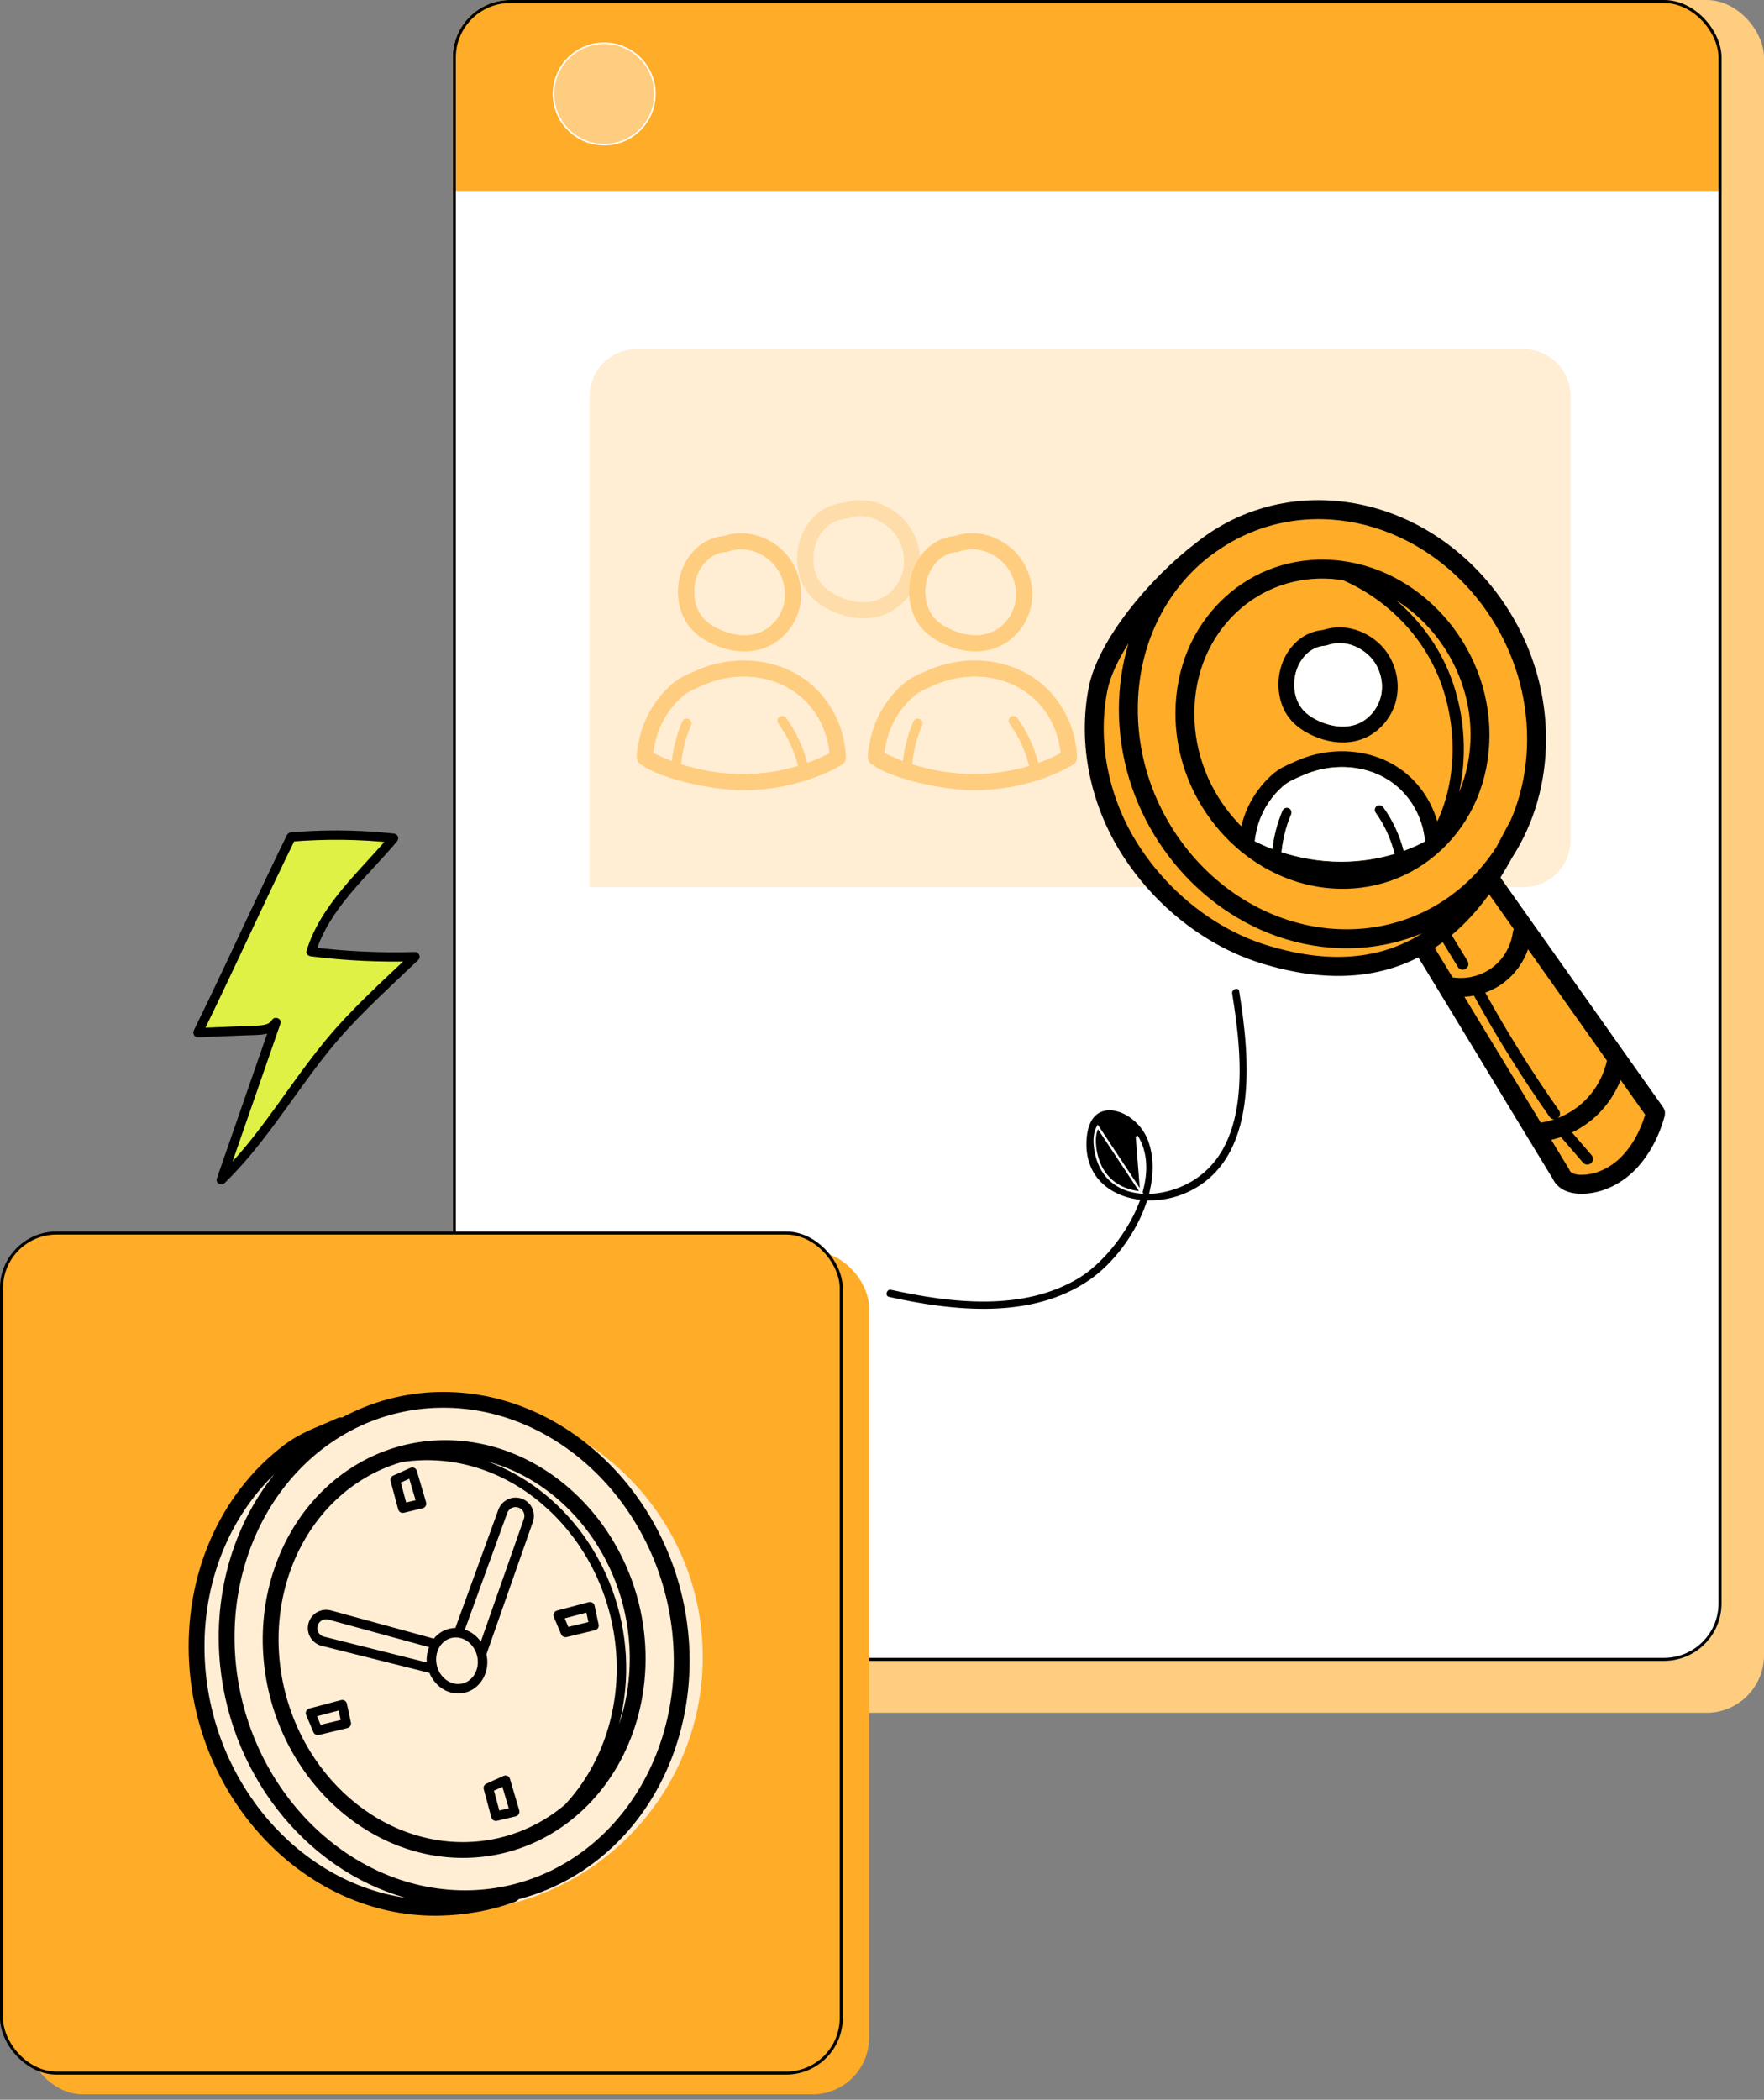
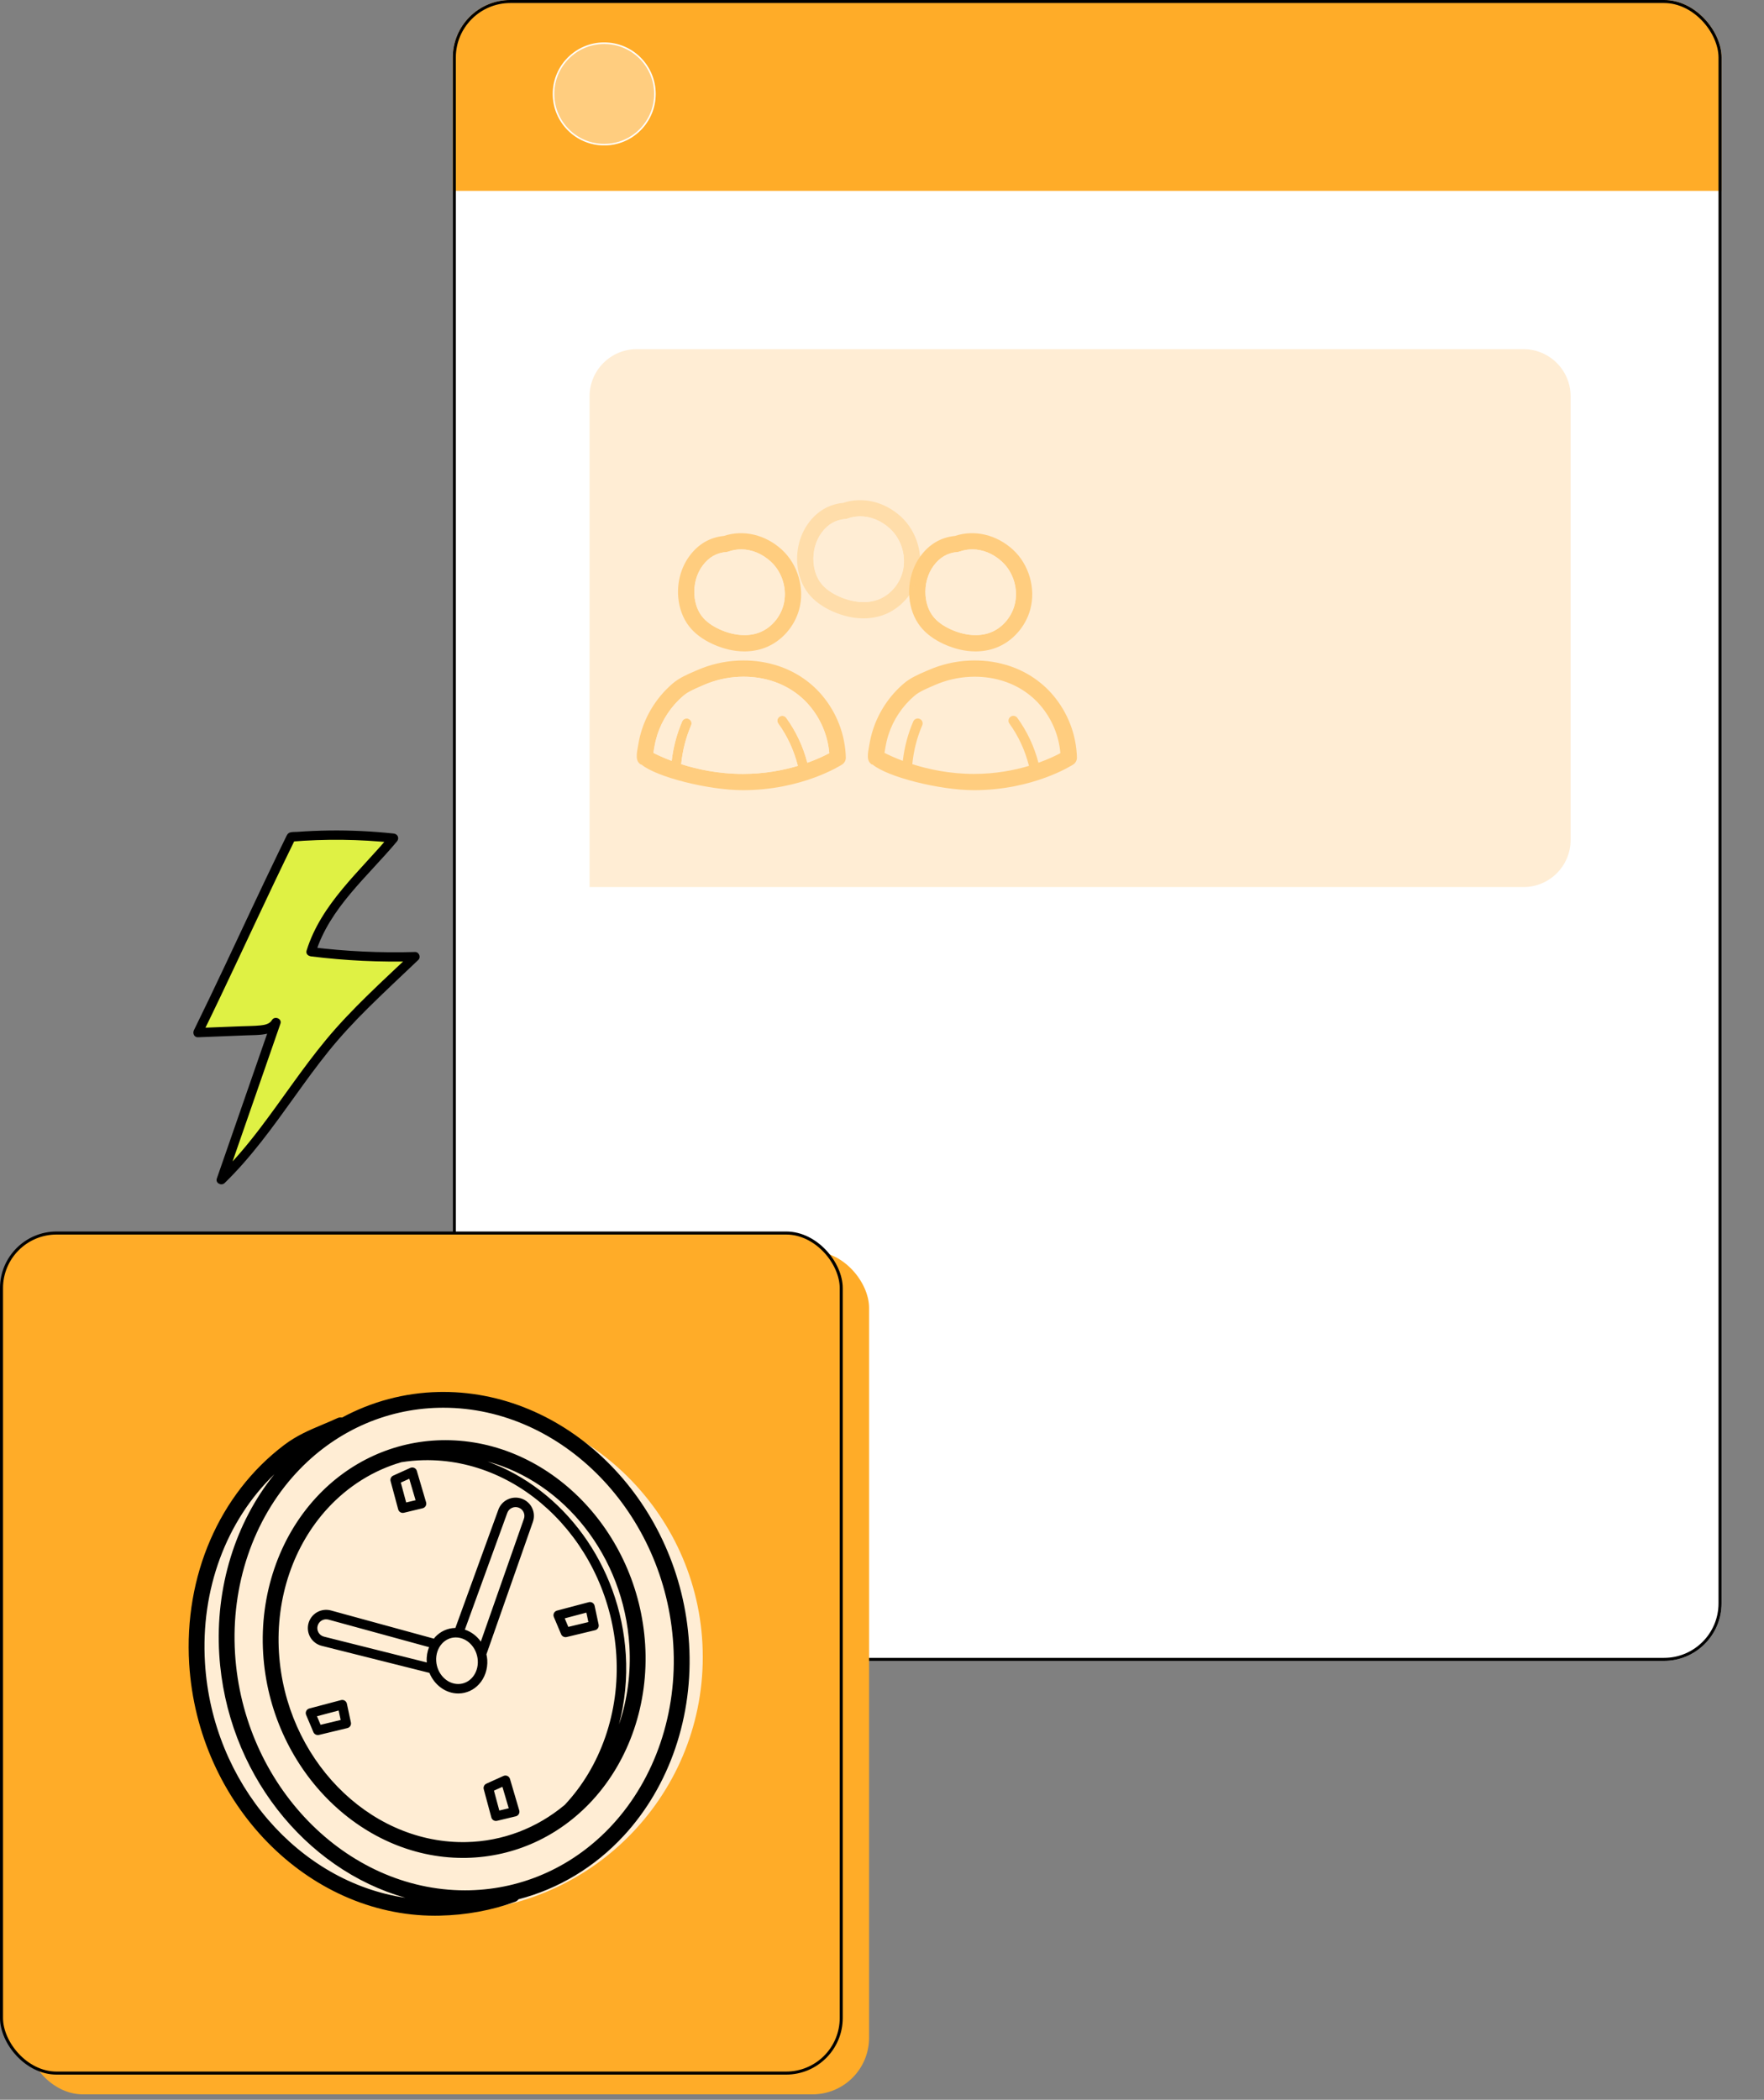
<svg xmlns="http://www.w3.org/2000/svg" width="316" height="376" viewBox="0 0 316 376" fill="none">
  <rect x="0" y="0" width="316" height="376" fill="#808080" stroke="none" />
-   <rect x="81.112" width="234.888" height="306.706" rx="10.308" fill="#FFCD7F" />
  <g clip-path="url(#clip0_2013_16322)">
    <rect x="81.112" width="227.283" height="297.412" rx="10.308" fill="white" />
    <rect x="81.112" width="227.319" height="34.179" fill="#FFAC28" />
    <circle cx="108.239" cy="16.819" r="9.085" fill="#FFCD7F" stroke="white" stroke-width="0.275" />
  </g>
  <rect x="81.384" y="0.271" width="226.741" height="296.869" rx="10.037" stroke="black" stroke-width="0.543" />
  <path d="M281.358 70.973C281.358 66.307 277.576 62.524 272.909 62.524H114.064C109.398 62.524 105.615 66.307 105.615 70.973V158.845H272.909C277.576 158.845 281.358 155.062 281.358 150.396V70.973Z" fill="#FFEDD4" />
  <rect x="4.718" y="224.062" width="150.967" height="150.967" rx="10.139" fill="#FFAC28" />
  <rect x="0.27" y="220.794" width="150.426" height="150.426" rx="9.869" fill="#FFAC28" stroke="black" stroke-width="0.541" />
  <path d="M55.728 170.427C58.2 162.344 65.11 156.587 70.517 150.09C64.422 149.434 58.264 149.363 52.156 149.878C46.366 161.668 41.244 173.121 35.453 184.91C38.947 184.772 42.442 184.633 45.936 184.495C47.255 184.443 48.814 184.248 49.435 183.083C46.17 192.477 42.906 201.871 39.642 211.265C47.654 203.523 53.063 193.499 60.405 185.12C63.297 181.819 66.478 178.786 69.657 175.761C71.219 174.274 72.783 172.788 74.347 171.303C68.13 171.493 61.899 171.2 55.728 170.427L55.728 170.427Z" fill="#DFF144" />
  <path d="M56.53 170.648C59.042 162.581 65.862 156.957 71.105 150.678C71.59 150.097 71.251 149.336 70.517 149.258C66.695 148.852 62.852 148.665 59.009 148.714C57.088 148.738 55.167 148.82 53.251 148.96C52.843 148.99 52.319 148.946 51.935 149.076C51.511 149.219 51.381 149.573 51.196 149.952C50.753 150.856 50.313 151.76 49.874 152.665C46.615 159.398 43.469 166.186 40.275 172.95C38.454 176.809 36.615 180.659 34.735 184.489C34.472 185.025 34.782 185.768 35.453 185.741C38.396 185.625 41.338 185.508 44.281 185.392C46.289 185.312 48.972 185.503 50.154 183.502L48.633 182.861C45.369 192.255 42.104 201.649 38.84 211.043C38.557 211.857 39.664 212.402 40.23 211.853C45.005 207.219 48.883 201.79 52.754 196.407C54.727 193.662 56.705 190.917 58.829 188.285C61.024 185.565 63.402 183.012 65.885 180.553C68.853 177.616 71.908 174.765 74.935 171.89C75.451 171.4 75.063 170.449 74.347 170.47C68.127 170.653 61.903 170.361 55.728 169.594C54.668 169.463 54.678 171.128 55.728 171.258C61.903 172.025 68.127 172.317 74.347 172.134L73.759 170.714C68.5 175.708 63.052 180.585 58.414 186.178C54.164 191.302 50.515 196.882 46.48 202.169C44.194 205.164 41.759 208.05 39.054 210.676L40.444 211.485C43.709 202.091 46.973 192.697 50.237 183.303C50.552 182.397 49.187 181.866 48.717 182.662C48.3 183.368 47.432 183.536 46.672 183.615C45.516 183.734 44.339 183.725 43.178 183.772C40.603 183.873 38.028 183.975 35.453 184.077L36.172 185.329C40.609 176.291 44.801 167.136 49.131 158.047C50.365 155.457 51.611 152.873 52.875 150.298L52.157 150.71C58.27 150.202 64.417 150.273 70.517 150.922L69.928 149.501C64.482 156.024 57.535 161.826 54.926 170.205C54.607 171.23 56.212 171.668 56.53 170.647L56.53 170.648Z" fill="black" />
  <g clip-path="url(#clip1_2013_16322)">
    <path d="M80.19 342.313C105.431 342.313 125.893 321.903 125.893 296.726C125.893 271.549 105.431 251.139 80.19 251.139C54.949 251.139 34.487 271.549 34.487 296.726C34.487 321.903 54.949 342.313 80.19 342.313Z" fill="#FFEDD4" />
    <path d="M123.441 294.334C121.901 269.289 102.241 249.251 79.417 249.251C79.141 249.251 78.863 249.255 78.587 249.26C72.456 249.391 66.569 250.977 61.276 253.835C61.01 253.795 60.735 253.804 60.474 253.926C59.563 254.348 58.678 254.719 57.813 255.083C55.424 256.087 53.166 257.035 50.882 258.766C39.277 267.559 32.926 282.21 33.893 297.955C35.432 323 55.092 343.04 77.917 343.038C78.193 343.038 78.471 343.034 78.747 343.029C83.502 342.927 88.063 342.09 92.304 340.54C92.552 340.45 92.74 340.284 92.895 340.093C100.026 338.248 106.536 334.358 111.757 328.702C119.976 319.796 124.235 307.269 123.441 294.334V294.334ZM36.721 297.783C35.912 284.638 40.511 272.337 49.148 263.987C42.125 272.706 38.542 284.294 39.276 296.238C40.567 317.263 54.632 334.754 72.617 339.828C53.607 337.04 38.046 319.376 36.721 297.783ZM109.674 326.789C102.903 334.125 93.808 338.28 84.069 338.488C83.809 338.493 83.554 338.496 83.296 338.496C61.949 338.496 43.55 319.635 42.103 296.066C41.354 283.892 45.342 272.126 53.042 263.783C59.814 256.447 68.907 252.292 78.647 252.085C78.906 252.079 79.162 252.076 79.419 252.076C100.766 252.076 119.166 270.937 120.614 294.506C121.362 306.679 117.375 318.445 109.674 326.789V326.789ZM79.793 257.885C79.569 257.885 79.342 257.887 79.117 257.891C70.559 258.074 62.575 261.717 56.639 268.15C49.959 275.387 46.498 285.564 47.143 296.071C48.393 316.413 64.372 332.688 82.923 332.688C83.148 332.688 83.374 332.685 83.599 332.681C92.157 332.499 100.139 328.856 106.077 322.424C112.757 315.186 116.218 305.009 115.573 294.502C114.323 274.159 98.344 257.885 79.793 257.885V257.885ZM83.539 329.856C83.332 329.861 83.127 329.863 82.921 329.863C65.846 329.863 51.13 314.766 49.971 295.898C49.371 286.154 52.561 276.737 58.722 270.063C62.398 266.08 66.931 263.274 71.9 261.831C73.197 261.628 74.51 261.501 75.835 261.472C93.698 261.063 109.203 276.757 110.408 296.392C111.033 306.545 107.606 316.335 101.172 323.189C96.173 327.372 90.038 329.718 83.539 329.857L83.539 329.856ZM110.885 308.798C111.934 304.805 112.369 300.576 112.105 296.288C111.112 280.134 100.812 266.58 87.332 261.709C101.005 265.362 111.762 278.656 112.746 294.674C113.047 299.567 112.391 304.376 110.885 308.798ZM93.571 268.404C92.732 268.072 91.783 268.102 90.967 268.484C90.152 268.865 89.522 269.575 89.251 270.403L81.576 291.514C81.564 291.514 81.552 291.515 81.54 291.515C80.167 291.544 78.888 292.127 77.939 293.155C77.862 293.239 77.807 293.342 77.735 293.431L59.294 288.383C57.596 287.922 55.837 288.867 55.3 290.546C55.027 291.403 55.121 292.345 55.56 293.131C55.998 293.916 56.751 294.493 57.626 294.713L76.924 299.555C77.813 301.715 79.82 303.245 82.085 303.245C82.12 303.245 82.157 303.245 82.192 303.243C83.565 303.214 84.843 302.632 85.792 301.604C86.843 300.465 87.388 298.871 87.288 297.229C87.267 296.89 87.207 296.562 87.135 296.24L95.457 272.529C96.042 270.867 95.214 269.055 93.571 268.404V268.404ZM58.039 293.07C57.612 292.963 57.258 292.691 57.044 292.307C56.829 291.923 56.785 291.48 56.919 291.061C57.177 290.253 58.022 289.796 58.845 290.019L76.854 294.948C76.544 295.753 76.388 296.63 76.444 297.529C76.447 297.586 76.464 297.638 76.469 297.694L58.039 293.07H58.039ZM84.541 300.456C83.909 301.142 83.062 301.531 82.157 301.55C82.131 301.551 82.108 301.551 82.084 301.551C80.042 301.551 78.281 299.717 78.141 297.426C78.067 296.243 78.45 295.104 79.189 294.303C79.822 293.618 80.67 293.228 81.575 293.21C81.599 293.209 81.622 293.209 81.647 293.209C83.689 293.209 85.451 295.042 85.591 297.334C85.664 298.518 85.281 299.655 84.541 300.456H84.541ZM93.852 271.968L86.134 293.961C85.418 292.946 84.414 292.196 83.275 291.811L90.857 270.956C90.994 270.538 91.29 270.205 91.689 270.019C92.09 269.83 92.535 269.819 92.944 269.98C93.736 270.293 94.135 271.166 93.852 271.968H93.852ZM62.14 305.072C62.091 304.845 61.952 304.649 61.754 304.527C61.556 304.406 61.317 304.367 61.091 304.43L55.403 305.936C55.165 305.999 54.966 306.161 54.858 306.382C54.75 306.601 54.742 306.858 54.837 307.083L56.145 310.175C56.281 310.495 56.593 310.693 56.928 310.693C56.993 310.693 57.061 310.686 57.127 310.67L62.228 309.444C62.676 309.336 62.956 308.893 62.86 308.444L62.14 305.072H62.14ZM57.43 308.855L56.783 307.324L60.664 306.296L61.026 307.99L57.43 308.854V308.855ZM101.305 293.162C101.371 293.162 101.438 293.155 101.505 293.139L106.606 291.914C107.054 291.805 107.334 291.362 107.238 290.913L106.518 287.541C106.469 287.314 106.329 287.118 106.131 286.996C105.933 286.875 105.695 286.836 105.469 286.899L99.781 288.405C99.543 288.468 99.345 288.63 99.237 288.851C99.129 289.07 99.121 289.326 99.216 289.552L100.522 292.644C100.657 292.964 100.97 293.162 101.305 293.162V293.162ZM105.042 288.765L105.404 290.459L101.808 291.323L101.162 289.793L105.042 288.765V288.765ZM71.333 270.281C71.434 270.659 71.777 270.909 72.152 270.909C72.219 270.909 72.285 270.901 72.353 270.886L75.713 270.079C75.938 270.024 76.132 269.881 76.249 269.68C76.365 269.479 76.394 269.239 76.329 269.016L74.67 263.383C74.6 263.148 74.432 262.954 74.208 262.853C73.984 262.749 73.728 262.751 73.504 262.85L70.441 264.235C70.061 264.407 69.863 264.827 69.971 265.227L71.332 270.281L71.333 270.281ZM73.315 264.797L74.447 268.64L72.76 269.044L71.799 265.482L73.315 264.797H73.315ZM91.357 318.546C91.287 318.311 91.119 318.116 90.896 318.015C90.671 317.912 90.416 317.912 90.191 318.013L87.127 319.397C86.748 319.569 86.55 319.989 86.657 320.389L88.019 325.443C88.121 325.82 88.464 326.071 88.839 326.071C88.905 326.071 88.971 326.063 89.039 326.048L92.4 325.242C92.626 325.187 92.82 325.043 92.937 324.842C93.053 324.641 93.082 324.401 93.016 324.178L91.357 318.546V318.546ZM89.446 324.206L88.486 320.644L90.002 319.959L91.135 323.802L89.446 324.206Z" fill="black" />
  </g>
  <g clip-path="url(#clip2_2013_16322)">
    <path d="M201.14 115.205C200.544 115.746 195.628 127.688 195.628 127.688L198.384 146.497C198.384 146.497 204.567 157.693 209.632 160.977C214.697 164.261 225.871 173.814 240.918 172.769C255.964 171.724 253.581 169.986 253.581 169.986L280.099 211.73C280.099 211.73 285.015 211.402 287.25 210.372C289.485 209.342 295.598 202.057 296.785 200.199C297.972 198.34 266.067 157.095 266.067 157.095C266.067 157.095 275.928 142.019 275.034 132.913C274.14 123.807 267.925 107.127 263.435 103.6C258.944 100.073 245.772 91.562 236.001 91.265C226.231 90.968 210.526 101.156 209.483 103.6C208.44 106.043 201.14 115.205 201.14 115.205V115.205Z" fill="#FFAC28" />
    <path d="M258.115 152.271C263.72 147.055 266.813 139.72 266.822 131.62C266.84 115.471 254.293 101.408 238.847 100.28C231.523 99.743 224.571 102.162 219.275 107.09C213.668 112.307 210.575 119.641 210.566 127.742C210.553 140.451 218.323 151.868 229.16 156.705C232.094 158.014 235.25 158.841 238.54 159.082C245.865 159.619 252.816 157.2 258.114 152.271H258.115ZM238.6 103.664C239.273 103.713 239.938 103.797 240.598 103.901C248.945 107.558 255.498 114.542 258.361 122.962C261.425 131.978 260.635 142.013 256.322 149.254C256.147 149.427 255.99 149.616 255.809 149.784C251.21 154.065 245.165 156.164 238.788 155.698C225.073 154.69 213.938 142.152 213.955 127.745C213.962 120.598 216.67 114.146 221.579 109.577C226.18 105.297 232.225 103.197 238.6 103.664H238.6ZM261.384 141.826C262.788 135.63 262.463 128.718 260.283 122.305C258.329 116.558 254.756 111.452 250.111 107.494C258.032 112.448 263.447 121.574 263.435 131.617C263.431 135.254 262.721 138.706 261.384 141.826V141.826ZM195.034 123.087C193.046 133.269 195.326 144.344 201.293 153.471C206.286 161.113 213.428 167.233 221.349 170.768C222.837 171.432 224.352 172.005 225.888 172.481C238.068 176.252 247.195 174.945 254.073 171.438C258.018 177.894 261.931 184.348 265.839 190.803C269.918 197.539 273.997 204.275 278.118 211.012C278.527 211.906 279.23 212.626 280.158 213.098C280.185 213.112 280.211 213.125 280.238 213.137L280.24 213.137C280.294 213.163 280.347 213.19 280.402 213.215C281.099 213.526 281.894 213.706 282.771 213.751C286.402 213.936 290.252 212.278 293.071 209.316C295.425 206.84 297.209 203.538 298.227 199.766C298.234 199.739 298.226 199.713 298.232 199.686C298.259 199.564 298.255 199.444 298.255 199.319C298.254 199.222 298.265 199.127 298.248 199.034C298.228 198.92 298.178 198.815 298.134 198.705C298.095 198.609 298.065 198.514 298.011 198.428C297.993 198.4 297.991 198.368 297.972 198.341C292.946 191.262 287.948 184.197 282.95 177.132C278.236 170.47 273.52 163.808 268.785 157.134C269.584 155.862 270.29 154.637 270.918 153.498C274.836 147.405 276.944 140.148 276.953 132.363C276.976 110.359 259.888 91.204 238.86 89.661C229.854 89.001 221.27 91.639 214.387 97.108C205.82 103.628 196.67 114.704 195.034 123.087ZM270.574 146.979C270.224 147.592 269.832 148.334 269.385 149.183C268.975 149.962 268.525 150.815 268.033 151.713C266.563 153.991 264.821 156.093 262.809 157.965C256.312 164.011 247.778 166.976 238.777 166.317C219.481 164.9 203.801 147.267 203.823 127.003C203.835 116.933 207.655 107.84 214.579 101.397C215.277 100.748 216.009 100.152 216.752 99.574C217.113 99.305 217.473 99.038 217.831 98.787C218.082 98.608 218.339 98.442 218.594 98.271C219.291 97.805 219.974 97.385 220.645 97.004C226.022 93.981 232.191 92.575 238.613 93.045C242.706 93.346 246.637 94.377 250.289 96.007C263.855 102.062 273.583 116.395 273.565 132.36C273.56 137.574 272.525 142.521 270.574 146.98L270.574 146.979ZM287.859 189.927C287.231 192.774 285.722 195.421 283.584 197.395C282.277 198.602 280.739 199.549 279.085 200.199C279.486 199.863 279.579 199.276 279.271 198.84C274.501 192.077 270.068 184.983 266.067 177.747C267.28 177.307 268.43 176.687 269.465 175.894C271.436 174.384 272.913 172.308 273.735 169.986C275.883 173.021 278.04 176.061 280.187 179.095C282.74 182.703 285.303 186.317 287.86 189.927H287.859ZM277.891 204.112C278.479 203.973 279.059 203.806 279.63 203.609L283.577 208.187C283.678 208.304 283.8 208.392 283.932 208.451C284.281 208.607 284.702 208.558 285.01 208.292C285.435 207.924 285.482 207.281 285.116 206.856L281.609 202.789C283.161 202.033 284.609 201.062 285.878 199.891C287.82 198.098 289.337 195.855 290.318 193.398C291.785 195.469 293.246 197.536 294.717 199.608C293.825 202.521 292.432 205.067 290.618 206.973C288.472 209.23 285.602 210.496 282.943 210.362C282.449 210.336 282.018 210.232 281.693 210.073C281.352 209.899 281.24 209.703 281.185 209.569C281.151 209.489 281.111 209.41 281.065 209.336C280 207.594 278.952 205.853 277.891 204.112L277.891 204.112ZM262.329 178.501C262.905 178.472 263.474 178.397 264.039 178.291C268.141 185.747 272.701 193.054 277.613 200.016C277.722 200.17 277.867 200.285 278.027 200.357C278.16 200.417 278.306 200.429 278.452 200.428C277.658 200.698 276.843 200.898 276.015 201.025C273.588 197.031 271.153 193.037 268.735 189.043C266.607 185.529 264.463 182.015 262.33 178.501H262.329ZM257 169.73C257.497 169.403 257.981 169.066 258.45 168.718L261.166 173.156C261.278 173.338 261.437 173.473 261.618 173.554C261.914 173.686 262.267 173.675 262.563 173.493C263.042 173.198 263.192 172.572 262.899 172.093L260.057 167.448C262.731 165.201 264.931 162.655 266.757 160.135C268.236 162.219 269.707 164.3 271.182 166.383C271.107 166.543 271.036 166.706 271.014 166.891C270.713 169.34 269.364 171.699 267.407 173.199C265.449 174.698 262.825 175.386 260.386 175.036C260.332 175.028 260.283 175.048 260.229 175.045C259.151 173.273 258.083 171.502 257 169.73H257ZM202.158 115.205C201.029 118.927 200.44 122.89 200.435 127C200.417 144.319 211.001 159.876 225.764 166.465C229.755 168.247 234.052 169.372 238.529 169.701C244.222 170.118 249.747 169.216 254.781 167.118C248.316 171.208 239.403 173.113 226.887 169.238C217.928 166.465 209.633 160.042 204.126 151.613C198.641 143.219 196.538 133.059 198.357 123.737C198.864 121.145 200.252 118.199 202.158 115.205V115.205Z" fill="black" />
    <path d="M253.976 140.556C251.847 138.042 249.002 136.213 245.745 135.27C243.743 134.688 241.628 134.448 239.45 134.545C236.998 134.66 234.608 135.222 232.345 136.216L231.902 136.407C230.656 136.947 229.243 137.559 228.111 138.528C226.863 139.597 225.768 140.837 224.857 142.215C223.946 143.588 223.232 145.077 222.733 146.643C222.482 147.436 222.286 148.246 222.152 149.049L222.128 149.18C221.806 150.926 221.593 152.08 222.61 152.69L222.643 152.636C225.249 154.854 234.349 157.136 240.271 157.136C250.504 157.136 257.211 152.844 257.493 152.661C257.904 152.393 258.147 151.93 258.135 151.437C258.033 147.469 256.556 143.604 253.976 140.557L253.976 140.556ZM251.458 152.356C250.739 149.554 249.486 146.868 247.796 144.529C247.521 144.148 246.991 144.061 246.612 144.339C246.232 144.615 246.147 145.146 246.422 145.525C248.011 147.724 249.155 150.261 249.816 152.898C247.261 153.665 244.015 154.303 240.272 154.303C236.041 154.303 232.358 153.493 229.573 152.599C229.804 150.266 230.37 147.988 231.3 145.823C231.485 145.391 231.286 144.891 230.857 144.707C230.429 144.521 229.928 144.719 229.743 145.15C228.797 147.352 228.202 149.661 227.927 152.026C226.486 151.484 225.394 150.966 224.75 150.634C224.782 150.41 224.832 150.107 224.908 149.694L224.94 149.516C225.053 148.846 225.216 148.168 225.427 147.503C225.846 146.188 226.447 144.937 227.213 143.782C227.979 142.622 228.9 141.58 229.948 140.681C230.756 139.99 231.909 139.491 233.025 139.007L233.48 138.809C235.424 137.956 237.478 137.474 239.581 137.375C241.452 137.286 243.255 137.495 244.959 137.989C247.68 138.78 250.053 140.301 251.821 142.389C253.805 144.732 255.012 147.65 255.265 150.682C254.53 151.08 253.223 151.722 251.458 152.357L251.458 152.356Z" fill="black" />
    <path d="M247.045 115.219C244.201 112.59 240.361 111.682 236.985 112.816C234.556 113.059 232.548 114.232 231.018 116.304C229.573 118.256 228.857 120.844 229.053 123.403C229.205 125.385 229.865 127.178 230.962 128.59C231.924 129.828 233.305 130.866 235.064 131.674C236.901 132.517 238.765 132.943 240.54 132.943C241.797 132.943 243.008 132.728 244.131 132.298C246.961 131.212 249.227 128.652 250.045 125.614C251.028 121.96 249.822 117.782 247.045 115.219V115.219ZM247.315 124.877C246.729 127.056 245.121 128.886 243.121 129.653C241.157 130.408 238.651 130.203 236.241 129.098C234.899 128.482 233.873 127.725 233.192 126.849C232.437 125.879 231.981 124.613 231.871 123.187C231.727 121.297 232.243 119.404 233.289 117.991C234.367 116.533 235.711 115.758 237.397 115.623C237.522 115.613 237.645 115.587 237.763 115.545C238.484 115.285 239.23 115.158 239.979 115.158C241.787 115.158 243.609 115.898 245.13 117.302C247.153 119.171 248.032 122.216 247.315 124.878V124.877Z" fill="black" />
    <path d="M247.316 124.877C246.729 127.055 245.121 128.886 243.121 129.652C241.157 130.408 238.651 130.203 236.241 129.098C234.9 128.482 233.873 127.725 233.192 126.849C232.437 125.879 231.981 124.613 231.872 123.187C231.727 121.297 232.244 119.404 233.289 117.991C234.367 116.533 235.711 115.758 237.397 115.623C237.522 115.613 237.645 115.587 237.763 115.545C238.484 115.285 239.231 115.157 239.979 115.157C241.787 115.157 243.609 115.898 245.13 117.302C247.153 119.171 248.032 122.216 247.316 124.878V124.877Z" fill="white" />
    <path d="M251.457 152.356C250.739 149.554 249.486 146.868 247.795 144.529C247.52 144.147 246.99 144.061 246.612 144.339C246.232 144.614 246.147 145.145 246.422 145.525C248.01 147.724 249.155 150.26 249.815 152.898C247.261 153.664 244.014 154.302 240.271 154.302C236.041 154.302 232.357 153.492 229.572 152.598C229.804 150.265 230.369 147.987 231.299 145.823C231.485 145.391 231.286 144.891 230.857 144.706C230.428 144.52 229.928 144.718 229.742 145.15C228.797 147.351 228.201 149.66 227.927 152.025C226.485 151.483 225.394 150.965 224.75 150.633C224.782 150.41 224.832 150.106 224.908 149.694L224.94 149.516C225.053 148.845 225.216 148.167 225.427 147.502C225.845 146.187 226.446 144.936 227.212 143.781C227.979 142.621 228.9 141.579 229.948 140.681C230.756 139.989 231.909 139.49 233.024 139.007L233.479 138.809C235.424 137.956 237.478 137.473 239.581 137.375C241.452 137.285 243.255 137.494 244.959 137.989C247.679 138.779 250.053 140.3 251.821 142.388C253.805 144.732 255.012 147.649 255.265 150.681C254.53 151.079 253.223 151.722 251.457 152.356L251.457 152.356Z" fill="white" />
  </g>
  <path d="M188.624 124.464C186.426 121.882 183.488 120.003 180.125 119.033C178.058 118.435 175.875 118.189 173.625 118.289C171.094 118.407 168.626 118.985 166.289 120.005L165.832 120.202C164.546 120.757 163.086 121.385 161.918 122.381C160.629 123.479 159.498 124.753 158.558 126.168C157.617 127.578 156.881 129.108 156.365 130.716C156.105 131.531 155.903 132.363 155.765 133.187L155.74 133.322C155.407 135.116 155.187 136.301 156.237 136.928L156.272 136.872C158.962 139.151 168.358 141.494 174.473 141.494C185.039 141.494 191.964 137.086 192.255 136.898C192.68 136.623 192.931 136.147 192.918 135.641C192.812 131.564 191.288 127.594 188.623 124.464L188.624 124.464ZM186.024 136.585C185.282 133.707 183.988 130.948 182.242 128.545C181.959 128.153 181.411 128.064 181.02 128.35C180.628 128.633 180.54 129.178 180.824 129.568C182.465 131.827 183.646 134.432 184.328 137.142C181.69 137.929 178.339 138.584 174.474 138.584C170.106 138.584 166.303 137.753 163.427 136.834C163.666 134.437 164.25 132.098 165.21 129.874C165.401 129.431 165.196 128.917 164.753 128.727C164.311 128.537 163.794 128.74 163.603 129.183C162.626 131.444 162.012 133.816 161.728 136.246C160.239 135.688 159.113 135.157 158.448 134.816C158.481 134.586 158.532 134.275 158.611 133.851L158.644 133.668C158.76 132.979 158.929 132.282 159.147 131.599C159.579 130.249 160.199 128.963 160.99 127.777C161.782 126.586 162.732 125.515 163.815 124.592C164.649 123.882 165.84 123.369 166.991 122.873L167.461 122.669C169.469 121.793 171.589 121.298 173.761 121.196C175.693 121.104 177.555 121.319 179.314 121.827C182.123 122.639 184.573 124.201 186.399 126.346C188.448 128.753 189.694 131.75 189.955 134.865C189.196 135.274 187.847 135.934 186.024 136.585L186.024 136.585Z" fill="#FFCD7F" />
  <path d="M181.467 98.437C178.53 95.737 174.566 94.803 171.08 95.968C168.572 96.218 166.499 97.423 164.919 99.552C163.427 101.557 162.687 104.215 162.89 106.844C163.047 108.879 163.728 110.722 164.861 112.172C165.855 113.444 167.28 114.51 169.096 115.339C170.993 116.205 172.918 116.643 174.75 116.643C176.048 116.643 177.299 116.423 178.458 115.98C181.38 114.865 183.72 112.236 184.565 109.115C185.58 105.362 184.335 101.07 181.467 98.437V98.437ZM181.746 108.358C181.141 110.596 179.481 112.476 177.415 113.263C175.388 114.04 172.8 113.829 170.312 112.694C168.926 112.061 167.867 111.283 167.164 110.383C166.384 109.387 165.913 108.087 165.8 106.622C165.651 104.68 166.184 102.736 167.264 101.284C168.377 99.787 169.764 98.991 171.506 98.852C171.634 98.842 171.761 98.815 171.883 98.772C172.628 98.504 173.398 98.374 174.171 98.374C176.038 98.374 177.919 99.134 179.49 100.577C181.579 102.496 182.486 105.624 181.746 108.359V108.358Z" fill="#FFCD7F" />
  <path d="M181.746 108.358C181.141 110.596 179.481 112.475 177.415 113.263C175.388 114.039 172.8 113.829 170.312 112.694C168.927 112.061 167.867 111.283 167.164 110.383C166.384 109.387 165.913 108.086 165.8 106.621C165.651 104.68 166.184 102.735 167.264 101.284C168.377 99.786 169.764 98.991 171.506 98.852C171.634 98.842 171.761 98.815 171.883 98.772C172.628 98.504 173.398 98.374 174.171 98.374C176.038 98.374 177.919 99.134 179.49 100.576C181.579 102.496 182.486 105.624 181.746 108.358V108.358Z" fill="#FFEDD4" />
  <g opacity="0.5">
    <path d="M161.401 92.523C158.464 89.822 154.499 88.889 151.014 90.054C148.505 90.304 146.433 91.509 144.852 93.638C143.361 95.642 142.621 98.301 142.824 100.929C142.98 102.965 143.662 104.807 144.794 106.258C145.788 107.529 147.214 108.595 149.03 109.425C150.927 110.291 152.852 110.729 154.684 110.729C155.982 110.729 157.232 110.508 158.392 110.066C161.314 108.951 163.654 106.321 164.499 103.2C165.513 99.447 164.268 95.156 161.401 92.522V92.523ZM161.68 102.444C161.075 104.681 159.414 106.561 157.349 107.349C155.321 108.125 152.733 107.915 150.245 106.78C148.86 106.147 147.801 105.369 147.097 104.469C146.317 103.472 145.846 102.172 145.734 100.707C145.584 98.766 146.118 96.821 147.198 95.37C148.311 93.872 149.698 93.076 151.439 92.938C151.568 92.927 151.695 92.9 151.817 92.857C152.561 92.59 153.332 92.46 154.105 92.46C155.971 92.46 157.852 93.22 159.424 94.662C161.512 96.582 162.42 99.71 161.68 102.444V102.444Z" fill="#FFCD7F" />
    <path d="M161.68 102.443C161.075 104.681 159.414 106.561 157.349 107.349C155.321 108.125 152.733 107.914 150.245 106.779C148.86 106.146 147.801 105.369 147.097 104.469C146.317 103.472 145.846 102.172 145.734 100.707C145.584 98.766 146.118 96.821 147.198 95.37C148.311 93.872 149.698 93.076 151.439 92.938C151.568 92.927 151.695 92.9 151.817 92.857C152.561 92.59 153.332 92.459 154.105 92.459C155.971 92.459 157.852 93.22 159.424 94.662C161.512 96.582 162.42 99.709 161.68 102.444V102.443Z" fill="#FFEDD4" />
  </g>
-   <path d="M186.023 136.585C185.281 133.706 183.987 130.947 182.242 128.545C181.958 128.153 181.411 128.064 181.02 128.349C180.628 128.632 180.54 129.178 180.824 129.568C182.464 131.827 183.646 134.432 184.328 137.141C181.69 137.929 178.338 138.584 174.473 138.584C170.106 138.584 166.302 137.752 163.427 136.834C163.666 134.437 164.249 132.097 165.21 129.873C165.401 129.43 165.196 128.916 164.752 128.727C164.31 128.536 163.794 128.739 163.602 129.182C162.626 131.444 162.011 133.816 161.727 136.245C160.239 135.688 159.112 135.156 158.447 134.815C158.48 134.585 158.532 134.274 158.61 133.85L158.643 133.667C158.76 132.978 158.928 132.282 159.146 131.599C159.578 130.248 160.199 128.963 160.99 127.776C161.781 126.585 162.732 125.515 163.814 124.592C164.649 123.881 165.839 123.369 166.991 122.872L167.46 122.669C169.468 121.793 171.589 121.297 173.761 121.196C175.692 121.104 177.554 121.319 179.313 121.827C182.122 122.638 184.573 124.201 186.398 126.346C188.447 128.753 189.693 131.75 189.954 134.864C189.196 135.273 187.846 135.933 186.023 136.585L186.023 136.585Z" fill="#FFEDD4" />
-   <path d="M147.224 124.464C145.025 121.881 142.087 120.003 138.725 119.033C136.658 118.435 134.474 118.189 132.225 118.289C129.694 118.407 127.225 118.984 124.889 120.005L124.432 120.202C123.146 120.756 121.686 121.385 120.517 122.381C119.229 123.479 118.098 124.753 117.157 126.168C116.217 127.578 115.48 129.108 114.965 130.716C114.705 131.531 114.503 132.363 114.365 133.187L114.34 133.322C114.007 135.116 113.787 136.301 114.837 136.927L114.871 136.872C117.562 139.151 126.958 141.494 133.073 141.494C143.638 141.494 150.564 137.086 150.854 136.898C151.28 136.623 151.531 136.147 151.518 135.641C151.412 131.564 149.888 127.594 147.223 124.464L147.224 124.464ZM144.623 136.585C143.881 133.707 142.588 130.948 140.842 128.545C140.558 128.153 140.011 128.064 139.62 128.35C139.228 128.633 139.14 129.178 139.424 129.568C141.064 131.827 142.246 134.432 142.928 137.142C140.29 137.929 136.938 138.584 133.073 138.584C128.706 138.584 124.902 137.753 122.027 136.834C122.266 134.437 122.85 132.097 123.81 129.874C124.001 129.43 123.796 128.917 123.353 128.727C122.91 128.536 122.394 128.74 122.202 129.183C121.226 131.444 120.611 133.816 120.327 136.246C118.839 135.688 117.712 135.157 117.047 134.815C117.08 134.586 117.132 134.274 117.211 133.85L117.244 133.668C117.36 132.979 117.529 132.282 117.746 131.599C118.179 130.249 118.799 128.963 119.59 127.777C120.381 126.586 121.332 125.515 122.414 124.592C123.249 123.882 124.439 123.369 125.591 122.873L126.06 122.669C128.068 121.793 130.189 121.297 132.361 121.196C134.292 121.104 136.154 121.319 137.913 121.827C140.723 122.639 143.173 124.201 144.998 126.346C147.047 128.753 148.293 131.75 148.554 134.865C147.796 135.274 146.446 135.934 144.623 136.585L144.623 136.585Z" fill="#FFCD7F" />
+   <path d="M147.224 124.464C145.025 121.881 142.087 120.003 138.725 119.033C136.658 118.435 134.474 118.189 132.225 118.289C129.694 118.407 127.225 118.984 124.889 120.005L124.432 120.202C123.146 120.756 121.686 121.385 120.517 122.381C119.229 123.479 118.098 124.753 117.157 126.168C116.217 127.578 115.48 129.108 114.965 130.716C114.705 131.531 114.503 132.363 114.365 133.187L114.34 133.322C114.007 135.116 113.787 136.301 114.837 136.927L114.871 136.872C117.562 139.151 126.958 141.494 133.073 141.494C143.638 141.494 150.564 137.086 150.854 136.898C151.28 136.623 151.531 136.147 151.518 135.641C151.412 131.564 149.888 127.594 147.223 124.464L147.224 124.464ZM144.623 136.585C143.881 133.707 142.588 130.948 140.842 128.545C140.558 128.153 140.011 128.064 139.62 128.35C139.228 128.633 139.14 129.178 139.424 129.568C141.064 131.827 142.246 134.432 142.928 137.142C140.29 137.929 136.938 138.584 133.073 138.584C128.706 138.584 124.902 137.753 122.027 136.834C122.266 134.437 122.85 132.097 123.81 129.874C124.001 129.43 123.796 128.917 123.353 128.727C122.91 128.536 122.394 128.74 122.202 129.183C121.226 131.444 120.611 133.816 120.327 136.246C118.839 135.688 117.712 135.157 117.047 134.815C117.08 134.586 117.132 134.274 117.211 133.85L117.244 133.668C117.36 132.979 117.529 132.282 117.746 131.599C118.179 130.249 118.799 128.963 119.59 127.777C120.381 126.586 121.332 125.515 122.414 124.592C123.249 123.882 124.439 123.369 125.591 122.873L126.06 122.669C128.068 121.793 130.189 121.297 132.361 121.196C134.292 121.104 136.154 121.319 137.913 121.827C140.723 122.639 143.173 124.201 144.998 126.346C147.047 128.753 148.293 131.75 148.554 134.865C147.796 135.274 146.446 135.934 144.623 136.585L144.623 136.585" fill="#FFCD7F" />
  <path d="M140.067 98.437C137.13 95.737 133.165 94.803 129.68 95.968C127.171 96.218 125.099 97.423 123.518 99.552C122.027 101.557 121.287 104.215 121.49 106.844C121.646 108.879 122.328 110.722 123.46 112.172C124.454 113.444 125.88 114.51 127.696 115.339C129.593 116.205 131.518 116.643 133.35 116.643C134.648 116.643 135.898 116.423 137.058 115.98C139.98 114.865 142.32 112.235 143.165 109.114C144.179 105.362 142.934 101.07 140.067 98.437V98.437ZM140.346 108.358C139.741 110.596 138.08 112.476 136.015 113.263C133.987 114.04 131.399 113.829 128.911 112.694C127.526 112.061 126.467 111.283 125.763 110.383C124.983 109.387 124.512 108.086 124.4 106.622C124.25 104.68 124.784 102.736 125.864 101.284C126.977 99.786 128.364 98.991 130.105 98.852C130.234 98.842 130.361 98.815 130.483 98.772C131.227 98.504 131.998 98.374 132.771 98.374C134.637 98.374 136.518 99.134 138.09 100.576C140.178 102.496 141.086 105.624 140.346 108.358V108.358Z" fill="#FFCD7F" />
  <path d="M140.347 108.358C139.742 110.595 138.081 112.475 136.016 113.263C133.988 114.039 131.4 113.829 128.912 112.694C127.527 112.061 126.468 111.283 125.764 110.383C124.984 109.386 124.513 108.086 124.401 106.621C124.251 104.68 124.785 102.735 125.865 101.284C126.978 99.786 128.365 98.99 130.106 98.852C130.235 98.842 130.362 98.815 130.484 98.771C131.228 98.504 131.999 98.374 132.772 98.374C134.638 98.374 136.519 99.134 138.091 100.576C140.179 102.496 141.087 105.624 140.347 108.358V108.358Z" fill="#FFEDD4" />
  <path d="M144.623 136.584C143.881 133.706 142.587 130.947 140.842 128.544C140.558 128.152 140.01 128.064 139.619 128.349C139.227 128.632 139.139 129.178 139.423 129.567C141.064 131.826 142.245 134.432 142.927 137.141C140.29 137.929 136.938 138.584 133.073 138.584C128.705 138.584 124.902 137.752 122.026 136.834C122.265 134.437 122.849 132.097 123.809 129.873C124.001 129.43 123.795 128.916 123.352 128.727C122.91 128.536 122.393 128.739 122.202 129.182C121.225 131.444 120.611 133.816 120.327 136.245C118.839 135.688 117.712 135.156 117.047 134.815C117.08 134.585 117.131 134.274 117.21 133.85L117.243 133.667C117.359 132.978 117.528 132.282 117.746 131.599C118.178 130.248 118.798 128.963 119.589 127.776C120.381 126.585 121.332 125.514 122.414 124.592C123.248 123.881 124.439 123.369 125.59 122.872L126.06 122.669C128.068 121.792 130.188 121.297 132.36 121.196C134.292 121.104 136.154 121.318 137.913 121.827C140.722 122.638 143.172 124.201 144.998 126.346C147.047 128.753 148.293 131.75 148.554 134.864C147.795 135.273 146.446 135.933 144.623 136.585L144.623 136.584Z" fill="#FFEDD4" />
  <g clip-path="url(#clip3_2013_16322)">
-     <path d="M204.447 213.535L204.271 213.518C200.914 213.191 197.906 211.45 196.658 207.65L196.854 207.585L196.658 207.65C196.393 206.84 196.161 205.784 196.111 204.73C196.06 203.681 196.187 202.608 196.665 201.786L204.447 213.535ZM204.447 213.535L204.495 213.365C205.459 209.913 205.439 206.418 203.657 203.498L204.447 213.535ZM205.805 215.16L205.65 215.158L205.602 215.304C203.687 221.075 199.509 226.484 195.198 229.427C184.831 236.505 170.885 235.009 159.221 232.441L159.176 232.648L159.221 232.441C158.939 232.38 158.773 232.231 158.684 232.057C158.593 231.878 158.577 231.652 158.635 231.432C158.751 230.989 159.138 230.644 159.676 230.762L159.713 230.593L159.676 230.762C170.377 233.117 183.257 234.683 193.197 228.65C197.13 226.263 201.7 220.922 203.868 215.27L203.962 215.024L203.702 214.985C200.963 214.57 198.485 213.404 196.78 211.499C195.079 209.598 194.132 206.944 194.482 203.515L194.482 203.515C194.687 201.493 195.374 200.187 196.291 199.438C197.206 198.689 198.381 198.468 199.619 198.678C202.106 199.1 204.786 201.258 205.864 204.186C206.911 207.031 206.902 210.168 206.176 213.286L206.112 213.564L206.396 213.545C208.331 213.415 210.292 212.887 212.039 212.067L211.95 211.876L212.039 212.067C218.2 209.176 220.752 203.332 221.551 196.896C222.349 190.462 221.402 183.391 220.522 177.967L220.315 178.001L220.522 177.967C220.433 177.418 220.801 177.019 221.246 176.898C221.466 176.839 221.684 176.855 221.85 176.944C222.01 177.028 222.146 177.19 222.192 177.475C223.153 183.404 224.091 191.004 223.114 197.866C222.137 204.725 219.254 210.806 212.607 213.77C210.448 214.733 208.09 215.186 205.805 215.16Z" fill="black" stroke="white" stroke-width="0.422" />
-   </g>
+     </g>
  <defs>
    <clipPath id="clip0_2013_16322">
      <rect x="81.112" width="227.283" height="297.412" rx="10.308" fill="white" />
    </clipPath>
    <clipPath id="clip1_2013_16322">
      <rect width="92.096" height="93.786" fill="white" transform="translate(33.797 249.251)" />
    </clipPath>
    <clipPath id="clip2_2013_16322">
-       <rect width="103.925" height="124.203" fill="white" transform="translate(194.332 89.561)" />
-     </clipPath>
+       </clipPath>
    <clipPath id="clip3_2013_16322">
      <rect width="41.52" height="79.845" fill="white" transform="translate(193.957 252.793) rotate(-150)" />
    </clipPath>
  </defs>
</svg>